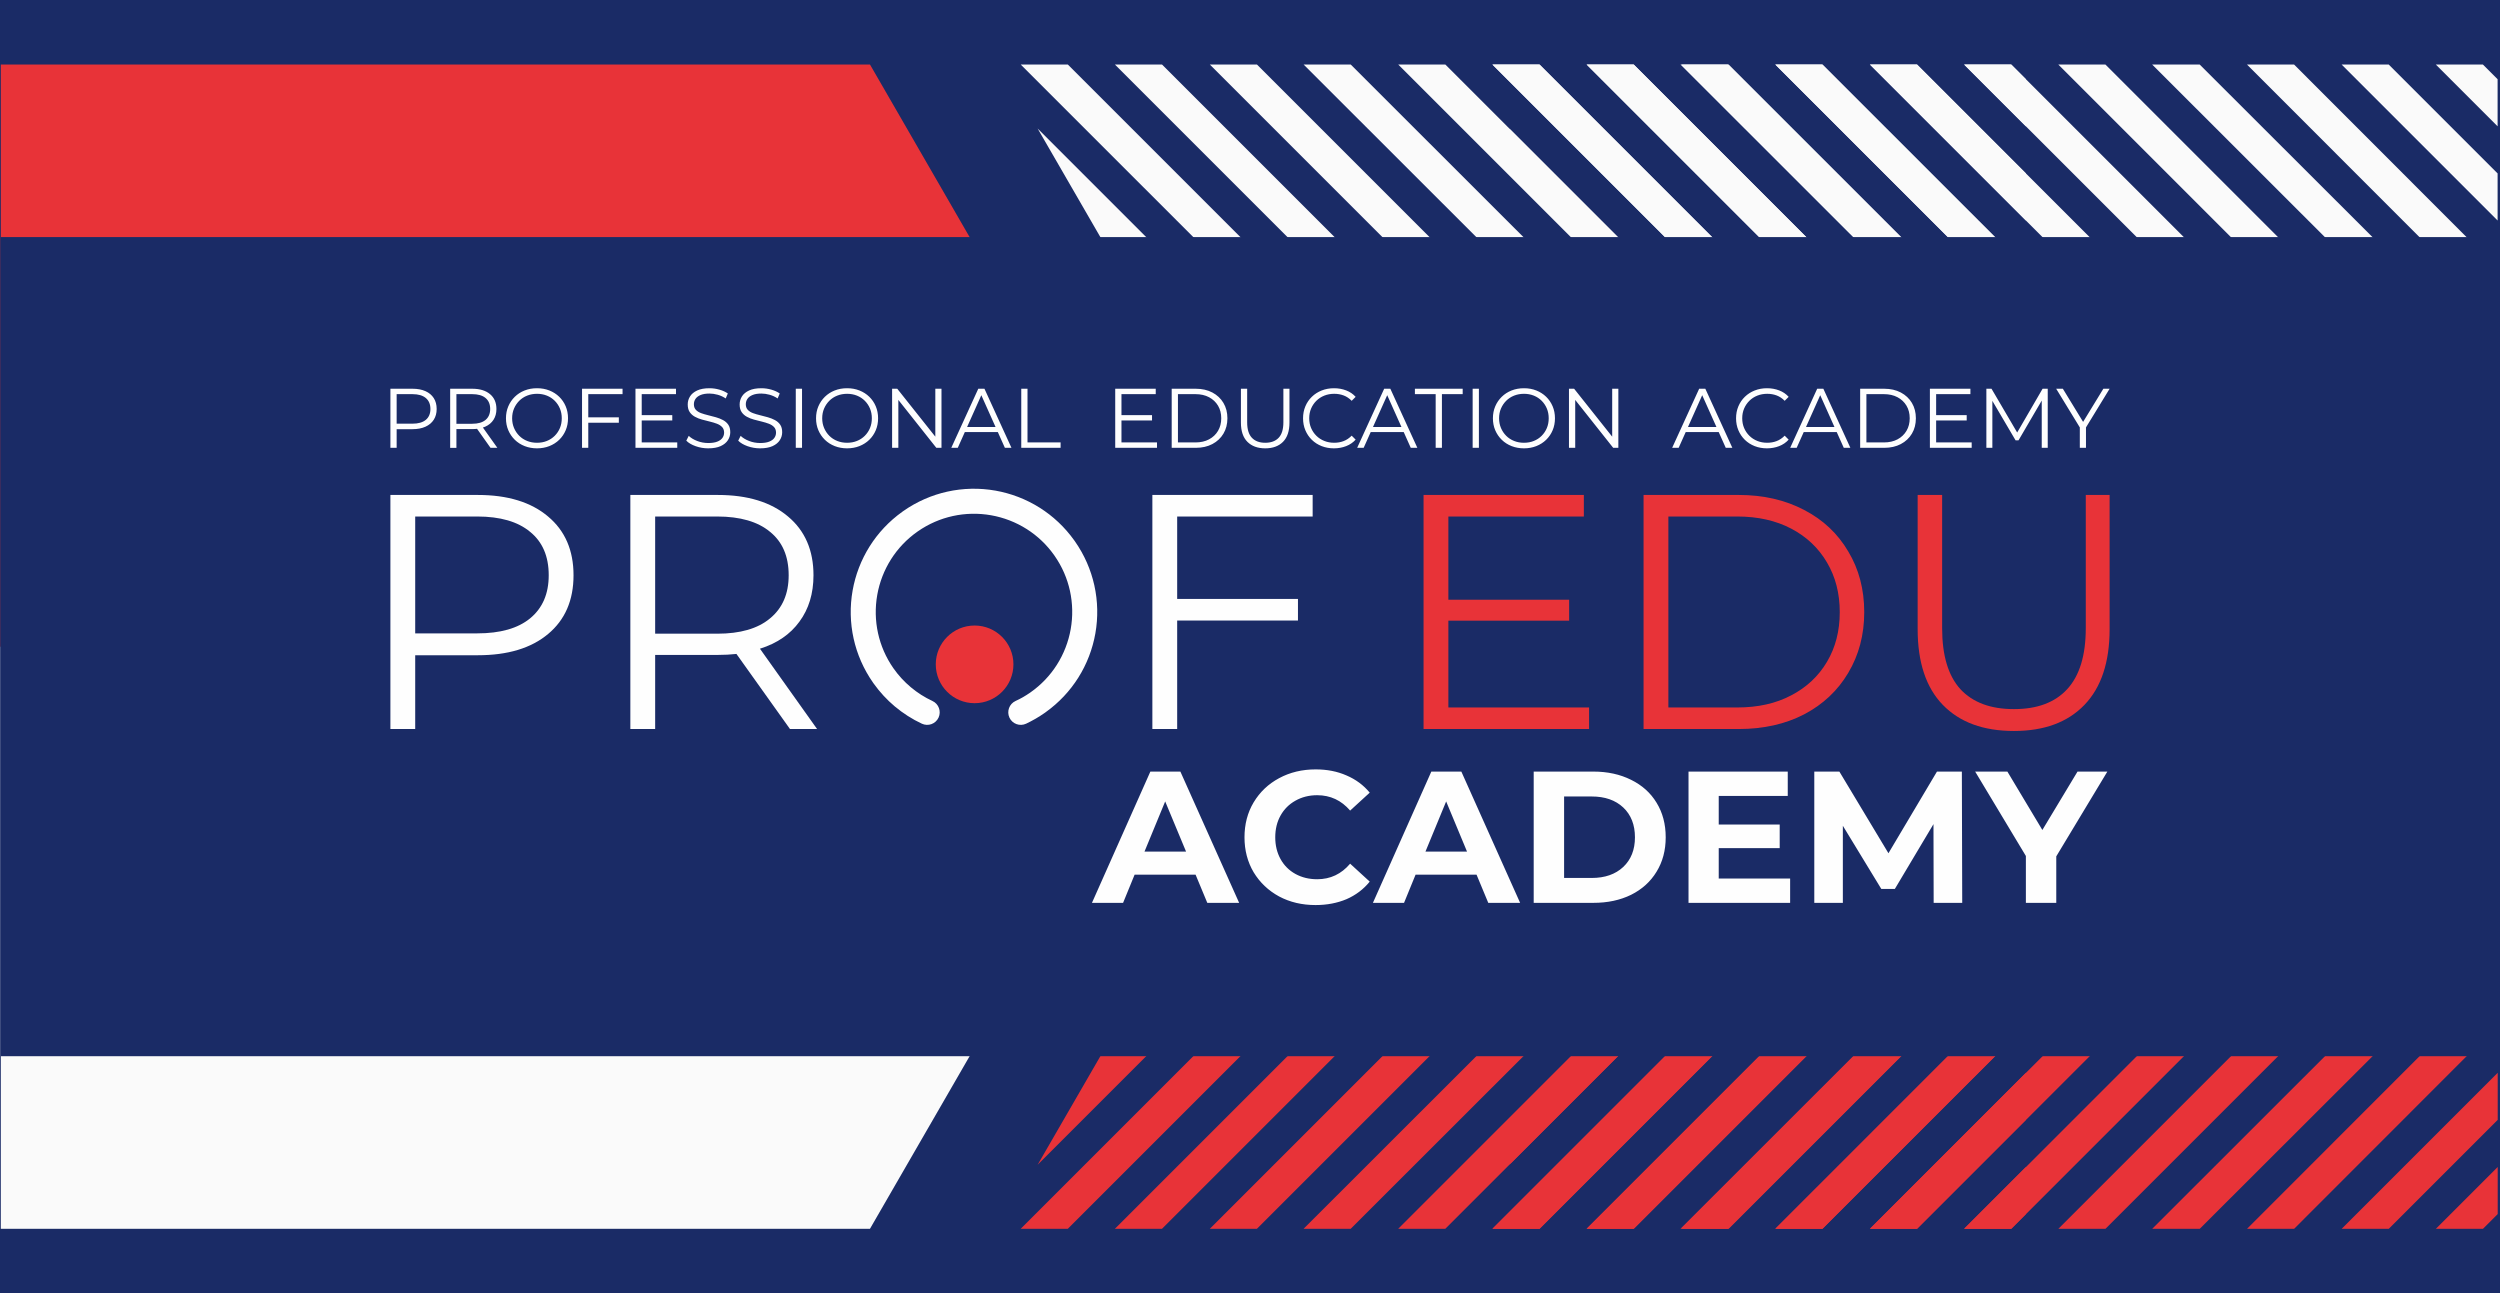
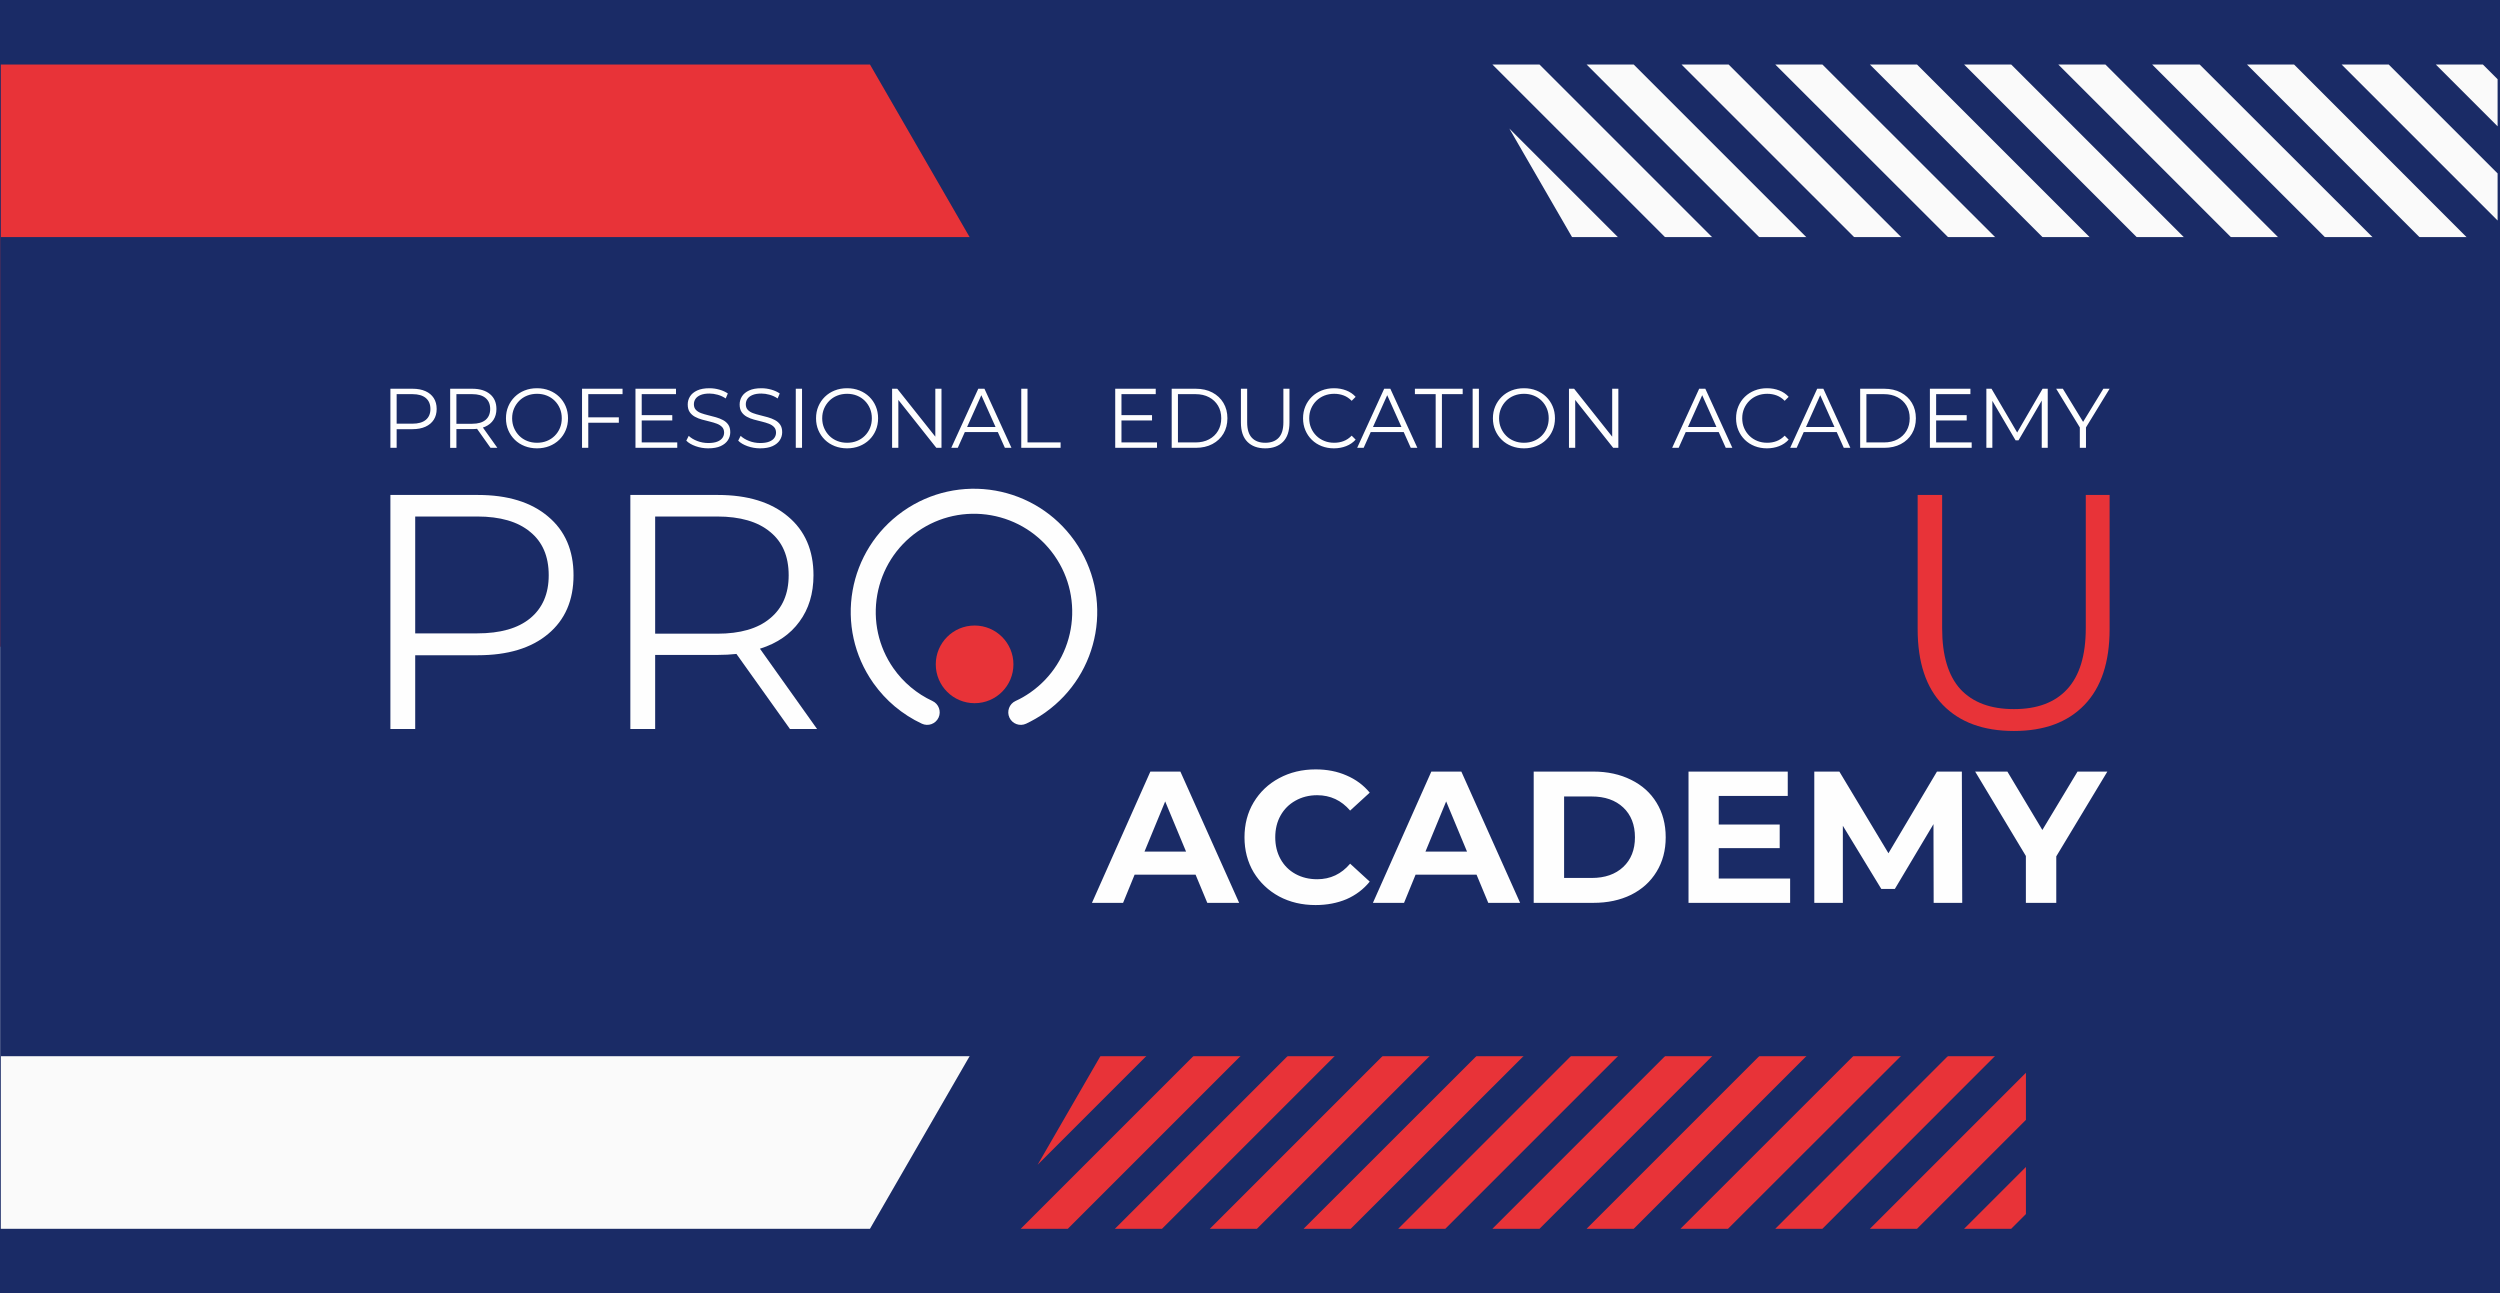
<svg xmlns="http://www.w3.org/2000/svg" xml:space="preserve" width="312.448mm" height="161.634mm" version="1.1" style="shape-rendering:geometricPrecision; text-rendering:geometricPrecision; image-rendering:optimizeQuality; fill-rule:evenodd; clip-rule:evenodd" viewBox="0 0 11630.41 6016.57">
  <rect x="0" y="0" width="11630.41" height="6016.57" fill="#808080" stroke="none" />
  <defs>
    <style type="text/css"> .str0 {stroke:#1A2B66;stroke-width:7.44;stroke-miterlimit:22.926} .fil0 {fill:#1A2B66} .fil4 {fill:#E83338} .fil5 {fill:#FEFEFE} .fil3 {fill:#1A2B66;fill-rule:nonzero} .fil2 {fill:#E83338;fill-rule:nonzero} .fil1 {fill:#FAFAFA;fill-rule:nonzero} .fil6 {fill:#FEFEFE;fill-rule:nonzero} </style>
  </defs>
  <g id="Слой_x0020_1">
    <rect class="fil0 str0" x="3.72" y="3.72" width="11622.97" height="6009.12" />
-     <path class="fil1" d="M6077.75 2761.94l37.09 0 -87.66 -87.61 50.58 87.61zm3278.66 -2461.87l-219.1 0 287.61 287.61 0 -219.1 -68.51 -68.51zm-438.18 0l-219.13 0 725.82 725.82 0 -219.13 -506.69 -506.69zm-440.3 0l-219.05 0 1166.04 1166.77 0 -219.18 -946.99 -947.59zm-439.09 0l-221.07 0 1607.15 1606.13 0 -221.8 -1386.08 -1384.34zm-438.62 0l-219.13 0 2043.83 2043.81 0 -219.13 -1824.7 -1824.68zm-438.21 0l-219.11 0 2461.87 2461.87 20.15 0 0 -198.98 -2262.92 -2262.89zm-438.19 0l-219.13 0 2461.87 2461.87 219.13 0 -2461.87 -2461.87zm-440.12 0l-219.2 0 2463.84 2461.87 219.13 0 -2463.77 -2461.87zm-436.32 0l-219.11 0 2461.9 2461.87 219.08 0 -2461.87 -2461.87zm-441.6 0l-219.12 0 2461.91 2461.87 219.08 0 -2461.87 -2461.87zm-438.22 0l-219.13 0 2461.92 2461.87 219.08 0 -2461.87 -2461.87zm1366.36 2461.87l219.13 0 -1125.88 -1125.83 300.03 519.11 606.72 606.72zm438.22 0l219.13 0 -2164.1 -2164.05 299.98 519.11 1644.99 1644.94z" />
    <path class="fil2" d="M6077.75 3254.63l37.09 0 -87.66 87.61 50.58 -87.61zm3278.66 2461.87l-219.1 0 287.61 -287.61 0 219.1 -68.51 68.51zm-438.18 0l-219.13 0 725.82 -725.82 0 219.13 -506.69 506.69zm-440.3 0l-219.05 0 1166.04 -1166.77 0 219.18 -946.99 947.59zm-439.09 0l-221.07 0 1607.15 -1606.13 0 221.8 -1386.08 1384.34zm-438.62 0l-219.13 0 2043.83 -2043.81 0 219.13 -1824.7 1824.68zm-438.21 0l-219.11 0 2461.87 -2461.87 20.15 0 0 198.98 -2262.92 2262.89zm-438.19 0l-219.13 0 2461.87 -2461.87 219.13 0 -2461.87 2461.87zm-440.12 0l-219.2 0 2463.84 -2461.87 219.13 0 -2463.77 2461.87zm-436.32 0l-219.11 0 2461.9 -2461.87 219.08 0 -2461.87 2461.87zm-441.6 0l-219.12 0 2461.91 -2461.87 219.08 0 -2461.87 2461.87zm-438.22 0l-219.13 0 2461.92 -2461.87 219.08 0 -2461.87 2461.87zm1366.36 -2461.87l219.13 0 -1125.88 1125.83 300.03 -519.11 606.72 -606.72zm438.22 0l219.13 0 -2164.1 2164.05 299.98 -519.11 1644.99 -1644.94z" />
    <path class="fil1" d="M8272.07 2761.94l37.09 0 -87.66 -87.61 50.58 87.61zm3278.66 -2461.87l-219.1 0 287.61 287.61 0 -219.1 -68.51 -68.51zm-438.18 0l-219.13 0 725.82 725.82 0 -219.13 -506.69 -506.69zm-440.3 0l-219.05 0 1166.04 1166.77 0 -219.18 -946.99 -947.59zm-439.09 0l-221.07 0 1607.15 1606.13 0 -221.8 -1386.08 -1384.34zm-438.62 0l-219.13 0 2043.83 2043.81 0 -219.13 -1824.7 -1824.68zm-438.21 0l-219.11 0 2461.87 2461.87 20.15 0 0 -198.98 -2262.92 -2262.89zm-438.19 0l-219.13 0 2461.87 2461.87 219.13 0 -2461.87 -2461.87zm-440.12 0l-219.2 0 2463.84 2461.87 219.13 0 -2463.77 -2461.87zm-436.32 0l-219.11 0 2461.9 2461.87 219.08 0 -2461.87 -2461.87zm-441.6 0l-219.12 0 2461.91 2461.87 219.08 0 -2461.87 -2461.87zm-438.22 0l-219.13 0 2461.92 2461.87 219.08 0 -2461.87 -2461.87zm1366.36 2461.87l219.13 0 -1125.88 -1125.83 300.03 519.11 606.72 606.72zm438.22 0l219.13 0 -2164.1 -2164.05 299.98 519.11 1644.99 1644.94z" />
    <polygon class="fil1" points="5610.71,3008.28 4047.26,5716.5 3.72,5716.5 3.72,3008.28 " />
    <polygon class="fil2" points="5610.71,3008.28 4047.26,300.07 3.72,300.07 3.72,3008.28 " />
-     <path class="fil2" d="M8272.6 3254.63l37.09 0 -87.66 87.61 50.58 -87.61zm3278.66 2461.87l-219.1 0 287.61 -287.61 0 219.1 -68.51 68.51zm-438.18 0l-219.13 0 725.82 -725.82 0 219.13 -506.69 506.69zm-440.3 0l-219.05 0 1166.04 -1166.77 0 219.18 -946.99 947.59zm-439.09 0l-221.07 0 1607.15 -1606.13 0 221.8 -1386.08 1384.34zm-438.62 0l-219.13 0 2043.83 -2043.81 0 219.13 -1824.7 1824.68zm-438.21 0l-219.11 0 2461.87 -2461.87 20.15 0 0 198.98 -2262.92 2262.89zm-438.19 0l-219.13 0 2461.87 -2461.87 219.13 0 -2461.87 2461.87zm-440.12 0l-219.2 0 2463.84 -2461.87 219.13 0 -2463.77 2461.87zm-436.32 0l-219.11 0 2461.9 -2461.87 219.08 0 -2461.87 2461.87zm-441.6 0l-219.12 0 2461.91 -2461.87 219.08 0 -2461.87 2461.87zm-438.22 0l-219.13 0 2461.92 -2461.87 219.08 0 -2461.87 2461.87zm1366.36 -2461.87l219.13 0 -1125.88 1125.83 300.03 -519.11 606.72 -606.72zm438.22 0l219.13 0 -2164.1 2164.05 299.98 -519.11 1644.99 -1644.94z" />
    <path class="fil3" d="M3.72 1102.93l11622.97 0 0 3810.71 -11622.97 0 0 -3810.71zm0 0z" />
    <g id="_2234624687168">
      <g id="_2280078432080">
-         <path class="fil4" d="M7392.62 3291.3c0,33.4 0,66.82 0,100.23 -256.66,0 -513.32,0 -769.98,0 0,-362.97 0,-725.93 0,-1088.89 248.56,0 497.12,0 745.69,0 0,33.4 0,66.82 0,100.23 -210.09,0 -420.18,0 -630.27,0 0,129.08 0,258.17 0,387.26 187.3,0 374.6,0 561.91,0 0,32.39 0,64.78 0,97.18 -187.31,0 -374.61,0 -561.91,0 0,134.66 0,269.32 0,403.99 218.19,0 436.38,0 654.56,0z" />
-         <path class="fil4" d="M7646.12 2302.64c147.81,0 295.64,0 443.47,0 114.28,0 215.65,23.53 303.73,69.85 88.08,45.57 156.41,110.12 205,192.88 49.38,81.99 74.42,176.17 74.42,282.46 0,105.55 -25.05,199.72 -74.42,282.48 -48.6,82 -116.92,146.55 -205,192.86 -88.08,45.57 -189.45,68.35 -303.73,68.35 -147.83,0 -295.65,0 -443.47,0 0,-362.97 0,-725.93 0,-1088.89zm435.86 988.65c96.05,0 179.59,-18.62 250.58,-56.2 71.78,-37.19 127.57,-89.6 167.05,-156.41 39.51,-66.84 59.23,-143.52 59.23,-230.85 0,-86.93 -19.72,-164.01 -59.23,-230.83 -39.48,-67.59 -95.27,-120.37 -167.05,-157.95 -70.99,-37.19 -154.53,-56.18 -250.58,-56.18 -106.82,0 -213.63,0 -320.45,0 0,296.14 0,592.28 0,888.42 106.82,0 213.63,0 320.45,0z" />
-         <path class="fil4" d="M9369.26 3400.62c-142,0 -252.1,-40.22 -331.06,-121.47 -78.22,-80.87 -116.96,-198.22 -116.96,-352.34 0,-208.07 0,-416.13 0,-624.18 37.96,0 75.93,0 113.9,0 0,206.53 0,413.07 0,619.61 0,126.82 28.1,221.35 85.05,284.01 57.72,61.87 140.49,92.62 249.07,92.62 108.21,0 190.6,-30.75 247.54,-92.62 57.73,-62.66 86.57,-157.19 86.57,-284.01 0,-206.54 0,-413.07 0,-619.61 36.95,0 73.9,0 110.87,0 0,208.06 0,416.11 0,624.18 0,154.12 -39.13,271.47 -116.96,352.34 -78.2,81.25 -187.54,121.47 -328.03,121.47z" />
+         <path class="fil4" d="M9369.26 3400.62c-142,0 -252.1,-40.22 -331.06,-121.47 -78.22,-80.87 -116.96,-198.22 -116.96,-352.34 0,-208.07 0,-416.13 0,-624.18 37.96,0 75.93,0 113.9,0 0,206.53 0,413.07 0,619.61 0,126.82 28.1,221.35 85.05,284.01 57.72,61.87 140.49,92.62 249.07,92.62 108.21,0 190.6,-30.75 247.54,-92.62 57.73,-62.66 86.57,-157.19 86.57,-284.01 0,-206.54 0,-413.07 0,-619.61 36.95,0 73.9,0 110.87,0 0,208.06 0,416.11 0,624.18 0,154.12 -39.13,271.47 -116.96,352.34 -78.2,81.25 -187.54,121.47 -328.03,121.47" />
        <path class="fil4" d="M4534.01 2910.05c99.79,0 180.66,80.88 180.66,180.66 0,99.79 -80.88,180.66 -180.66,180.66 -99.78,0 -180.66,-80.87 -180.66,-180.66 0,-99.78 80.88,-180.66 180.66,-180.66z" />
      </g>
      <path class="fil5" d="M2223.17 2302.64c138.58,0 247.54,33.39 326.51,100.23 78.99,66.04 118.47,157.18 118.47,273.37 0,116.54 -39.48,207.65 -118.47,273.33 -78.97,66.06 -187.93,98.72 -326.51,98.72 -97.19,0 -194.38,0 -291.58,0 0,114.41 0,228.82 0,343.23 -38.47,0 -76.94,0 -115.41,0 0,-362.97 0,-725.93 0,-1088.89 135.66,0 271.33,0 406.99,0zm-3.03 643.91c107.07,0 189.09,-23.15 246.04,-69.85 57.7,-47.47 86.57,-114.29 86.57,-200.46 0,-88.12 -28.87,-155.31 -86.57,-202.01 -56.94,-47.45 -138.97,-71.36 -246.04,-71.36 -96.18,0 -192.36,0 -288.54,0 0,181.23 0,362.45 0,543.68 96.18,0 192.36,0 288.54,0z" />
      <path class="fil5" d="M3675.1 3391.53c-83,-116.44 -166.02,-232.87 -249.04,-349.3 -27.36,3.03 -56.2,4.55 -86.56,4.55 -97.2,0 -194.41,0 -291.61,0 0,114.91 0,229.83 0,344.75 -38.47,0 -76.94,0 -115.42,0 0,-362.97 0,-725.93 0,-1088.89 135.68,0 271.35,0 407.03,0 138.55,0 247.52,33.39 326.51,100.23 78.96,66.04 118.44,157.18 118.44,273.37 0,85.01 -22.01,157.17 -65.3,215.64 -42.51,58.85 -104.03,100.97 -183.77,126.05 88.6,124.53 177.2,249.05 265.79,373.59 -42.02,0 -84.05,0 -126.08,0zm-338.67 -443.47c107.07,0 189.09,-23.53 246.04,-71.36 57.72,-47.47 86.57,-114.29 86.57,-200.46 0,-88.12 -28.85,-155.31 -86.57,-202.01 -56.95,-47.45 -138.97,-71.36 -246.04,-71.36 -96.18,0 -192.36,0 -288.54,0 0,181.73 0,363.45 0,545.19 96.18,0 192.36,0 288.54,0z" />
-       <path class="fil5" d="M5476.42 2402.88c0,142.25 0,241.35 0,383.6 187.3,0 374.6,0 561.91,0 0,33.4 0,66.82 0,100.23 -187.31,0 -374.61,0 -561.91,0 0,153.89 0,350.94 0,504.83 -38.48,0 -76.94,0 -115.41,0 0,-362.97 0,-725.94 0,-1088.89 248.56,0 497.12,0 745.68,0 0,33.41 0,66.82 0,100.23 -210.09,0 -420.18,0 -630.26,0l-0.01 0z" />
      <path class="fil5" d="M4338.02 3261.17c14.56,6.77 25.02,18.86 30.12,32.88 5.1,14 4.88,29.97 -1.9,44.53 -6.77,14.55 -18.87,25.01 -32.88,30.12 -14.01,5.1 -29.96,4.87 -44.52,-1.9 -22.53,-10.49 -44.46,-22.56 -65.61,-36.05 -21.22,-13.53 -41.47,-28.38 -60.55,-44.39 -18.3,-15.35 -35.73,-31.97 -52.12,-49.72 -16.3,-17.63 -31.58,-36.4 -45.72,-56.19l-3.28 -4.6c-44.58,-63.69 -74.43,-133.21 -90.27,-204.54 -16.46,-74.13 -17.82,-150.23 -4.87,-223.71 12.79,-72.59 39.59,-142.8 79.56,-206.21 38.53,-61.11 89.33,-115.94 151.65,-160.52l4.71 -3.37c63.68,-44.58 133.2,-74.43 204.54,-90.27 74.13,-16.46 150.24,-17.81 223.73,-4.87 72.6,12.8 142.82,39.6 206.24,79.58 61.12,38.55 115.95,89.36 160.53,151.7l3.33 4.66c44.58,63.69 74.43,133.19 90.27,204.53 16.46,74.13 17.82,150.24 4.88,223.73 -12.81,72.62 -39.63,142.85 -79.62,206.27 -38.54,61.13 -89.36,115.96 -151.72,160.54l-4.58 3.26c-7.37,5.14 -14.36,9.83 -21.02,14.09 -7.22,4.59 -14.26,8.89 -21.05,12.82 -7.88,4.47 -15.54,8.69 -23.03,12.62 -7.73,4.05 -14.88,7.63 -21.36,10.65 -14.57,6.77 -30.52,7 -44.53,1.9 -14.01,-5.11 -26.1,-15.56 -32.88,-30.12 -6.77,-14.56 -7,-30.53 -1.9,-44.54 5.11,-14.01 15.56,-26.1 30.12,-32.87 6.83,-3.15 13.03,-6.19 18.65,-9.07 6.2,-3.21 11.76,-6.24 16.68,-9.06 5.35,-3.15 10.73,-6.42 16.11,-9.82 5.27,-3.32 10.3,-6.64 15.04,-9.91l2.69 -1.85c50.61,-35.45 91.85,-79.38 123.12,-128.51 32.47,-51 54.21,-107.7 64.57,-166.44 10.31,-58.52 9.31,-119.05 -3.61,-177.95 -12.45,-56.69 -35.97,-111.92 -71.11,-162.43l-0.92 -1.36c-35.44,-50.6 -79.35,-91.85 -128.49,-123.12 -51.01,-32.47 -107.71,-54.21 -166.47,-64.58 -58.58,-10.33 -119.17,-9.3 -178.14,3.68 -56.79,12.5 -112.11,36.11 -162.66,71.34l-0.89 0.59c-50.62,35.46 -91.88,79.39 -123.16,128.55 -32.46,50.99 -54.2,107.69 -64.56,166.44 -10.34,58.69 -9.32,119.36 3.69,178.35 12.53,56.83 36.17,112.18 71.49,162.76l0.44 0.58c11.29,16.17 23.79,31.68 37.29,46.38 13.46,14.66 27.94,28.51 43.3,41.39 15.29,12.83 31.41,24.65 48.15,35.31 16.79,10.64 34.33,20.28 52.53,28.75l0 0.01z" />
      <path class="fil5" d="M5562.05 4069.06c-94.54,0 -189.1,0 -283.63,0 -17.89,43.72 -35.78,87.45 -53.65,131.17 -48.27,0 -96.54,0 -144.81,0 90.57,-203.57 181.14,-407.13 271.72,-610.69 46.55,0 93.11,0 139.68,0 91.14,203.56 182.27,407.12 273.41,610.69 -49.4,0 -98.8,0 -148.2,0 -18.17,-43.73 -36.34,-87.45 -54.51,-131.17zm4004.06 -85.17c0,72.11 0,144.23 0,216.34 -47.14,0 -94.26,0 -141.38,0 0,-72.68 0,-145.37 0,-218.04 -78.65,-130.89 -157.3,-261.77 -235.94,-392.65 49.97,0 99.93,0 149.9,0 54.23,90.56 108.45,181.13 162.69,271.69 54.51,-90.57 109.02,-181.14 163.53,-271.69 46.28,0 92.55,0 138.83,0 -79.22,131.45 -158.42,262.89 -237.63,394.35zm-570.4 216.34c-0.28,-122.09 -0.56,-244.17 -0.85,-366.26 -59.91,100.5 -119.81,201.01 -179.71,301.52 -21.01,0 -42.03,0 -63.03,0 -59.62,-97.95 -119.25,-195.91 -178.87,-293.85 0,119.53 0,239.06 0,358.59 -44.29,0 -88.58,0 -132.86,0 0,-203.57 0,-407.13 0,-610.69 38.88,0 77.78,0 116.68,0 76.08,126.62 152.17,253.25 228.27,379.87 75.24,-126.62 150.47,-253.25 225.71,-379.87 38.61,0 77.21,0 115.83,0 0.56,203.56 1.14,407.12 1.71,610.69 -44.3,0 -88.59,0 -132.87,0zm-667.71 -113.29c0,37.76 0,75.53 0,113.29 -157.57,0 -315.15,0 -472.72,0 0,-203.57 0,-407.13 0,-610.69 153.88,0 307.76,0 461.65,0 0,37.76 0,75.51 0,113.28 -107.04,0 -214.08,0 -321.1,0 0,44.28 0,88.57 0,132.87 94.54,0 189.08,0 283.63,0 0,36.62 0,73.24 0,109.87 -94.55,0 -189.1,0 -283.63,0 0,47.12 0,94.25 0,141.38 110.72,0 221.45,0 332.18,0zm-1192.98 -497.4c92.56,0 185.12,0 277.68,0 65.8,0 124.36,12.76 175.46,38.32 51.1,25.12 90.51,60.47 118.4,106.46 28.32,46 42.59,99.64 42.59,160.97 0,60.9 -14.27,114.13 -42.59,160.14 -27.89,46 -67.29,81.76 -118.4,107.31 -51.09,25.13 -109.66,37.48 -175.46,37.48 -92.56,0 -185.12,0 -277.68,0 0,-203.57 0,-407.13 0,-610.69zm270.02 494.85c61.32,0 110.07,-17.03 146.49,-51.1 36.21,-34.07 54.52,-80.08 54.52,-137.99 0,-58.34 -18.31,-104.77 -54.52,-138.83 -36.42,-34.08 -85.17,-51.11 -146.49,-51.11 -42.88,0 -85.74,0 -128.61,0 0,126.34 0,252.68 0,379.02 42.87,0 85.73,0 128.61,0zm-535.92 -15.32c-94.54,0 -189.09,0 -283.64,0 -17.89,43.72 -35.77,87.45 -53.65,131.17 -48.26,0 -96.53,0 -144.8,0 90.57,-203.57 181.14,-407.13 271.71,-610.69 46.56,0 93.12,0 139.69,0 91.13,203.56 182.27,407.12 273.41,610.69 -49.41,0 -98.81,0 -148.2,0 -18.18,-43.73 -36.35,-87.45 -54.52,-131.17zm-44.3 -107.32c-32.36,-77.8 -64.72,-155.59 -97.08,-233.39 -32.08,77.8 -64.17,155.59 -96.26,233.39 64.45,0 128.89,0 193.34,0zm-704.74 248.7c-62.6,0 -119.03,-13.2 -169.49,-40.03 -50.04,-27.24 -89.44,-64.73 -118.39,-112.43 -28.53,-48.11 -42.59,-102.41 -42.59,-162.68 0,-60.68 14.06,-114.98 42.59,-162.67 28.95,-48.13 68.35,-85.61 118.39,-112.44 50.46,-27.26 107.31,-40.89 170.34,-40.89 52.82,0 100.52,9.37 143.11,28.11 43,18.31 79.2,44.93 108.16,80.07 -30.37,27.81 -60.75,55.63 -91.13,83.46 -40.89,-47.68 -91.99,-71.54 -153.32,-71.54 -37.46,0 -71.32,8.52 -101.34,25.55 -29.61,16.61 -52.6,39.61 -69,68.99 -16.6,29.59 -24.69,63.45 -24.69,101.35 0,37.49 8.09,71.34 24.69,101.37 16.4,29.59 39.39,52.58 69,68.97 30.02,16.61 63.88,24.71 101.34,24.71 61.33,0 112.43,-24.05 153.32,-72.39 30.38,27.82 60.76,55.65 91.13,83.47 -28.96,35.76 -65.16,63.03 -108.16,81.76 -43.24,18.11 -91.14,27.25 -143.95,27.25zm-602.34 -248.7c-32.37,-77.8 -64.74,-155.59 -97.1,-233.39 -32.08,77.8 -64.17,155.59 -96.25,233.39 64.45,0 128.89,0 193.34,0z" />
      <path class="fil6" d="M7299.1 2083.39l0 -274.91 23.96 0 189.68 238.79 -12.56 0 0 -238.79 28.66 0 0 274.91 -23.95 0 -189.31 -238.78 12.57 0 0 238.78 -29.06 0zm-209.32 -23.56c16.49,0 31.74,-2.82 45.74,-8.45 14.01,-5.62 26.19,-13.61 36.53,-23.95 10.34,-10.34 18.39,-22.39 24.15,-36.13 5.77,-13.75 8.64,-28.87 8.64,-45.36 0,-16.5 -2.87,-31.62 -8.64,-45.36 -5.76,-13.75 -13.81,-25.79 -24.15,-36.14 -10.34,-10.34 -22.52,-18.33 -36.53,-23.96 -14,-5.63 -29.25,-8.44 -45.74,-8.44 -16.5,0 -31.81,2.81 -45.95,8.44 -14.14,5.62 -26.38,13.61 -36.71,23.96 -10.34,10.35 -18.47,22.39 -24.36,36.14 -5.89,13.74 -8.84,28.86 -8.84,45.36 0,16.23 2.95,31.29 8.84,45.17 5.89,13.87 14.01,25.98 24.36,36.33 10.34,10.34 22.57,18.33 36.71,23.95 14.14,5.63 29.45,8.45 45.95,8.45zm0 25.91c-20.69,0 -39.86,-3.47 -57.53,-10.4 -17.68,-6.94 -33,-16.76 -45.96,-29.46 -12.96,-12.69 -23.03,-27.49 -30.24,-44.37 -7.2,-16.88 -10.8,-35.42 -10.8,-55.57 0,-20.16 3.6,-38.69 10.8,-55.57 7.2,-16.89 17.28,-31.69 30.24,-44.38 12.96,-12.7 28.22,-22.51 45.77,-29.45 17.53,-6.95 36.77,-10.41 57.73,-10.41 20.68,0 39.8,3.46 57.34,10.41 17.54,6.94 32.79,16.69 45.76,29.26 12.96,12.57 23.03,27.36 30.24,44.37 7.2,17.03 10.8,35.62 10.8,55.78 0,20.15 -3.6,38.74 -10.8,55.76 -7.2,17.02 -17.28,31.81 -30.24,44.37 -12.96,12.57 -28.21,22.32 -45.76,29.27 -17.54,6.93 -36.65,10.4 -57.34,10.4l0 -0zm-238.78 -2.36l0 -274.91 29.06 0 0 274.91 -29.06 0zm-172.03 0l0 -249.77 -96.62 0 0 -25.14 222.28 0 0 25.14 -96.61 0 0 249.77 -29.06 0 0 0zm-315.75 -73.44l8.64 -23.57 159.85 0 8.64 23.57 -177.12 0zm-49.48 73.44l125.66 -274.91 28.68 0 125.68 274.91 -30.63 0 -115.46 -258.02 11.78 0 -115.46 258.02 -30.24 0zm-108.01 2.36c-20.68,0 -39.79,-3.47 -57.34,-10.4 -17.54,-6.94 -32.72,-16.7 -45.56,-29.27 -12.83,-12.56 -22.84,-27.36 -30.04,-44.37 -7.2,-17.02 -10.8,-35.61 -10.8,-55.76 0,-20.16 3.6,-38.75 10.8,-55.78 7.2,-17.02 17.27,-31.8 30.24,-44.37 12.96,-12.57 28.22,-22.32 45.76,-29.26 17.54,-6.94 36.65,-10.41 57.33,-10.41 19.9,0 38.63,3.34 56.17,10.02 17.54,6.67 32.33,16.69 44.37,30.04l-18.45 18.46c-11.26,-11.52 -23.7,-19.83 -37.32,-24.95 -13.61,-5.11 -28.27,-7.66 -43.98,-7.66 -16.5,0 -31.81,2.81 -45.95,8.44 -14.14,5.62 -26.45,13.61 -36.91,23.96 -10.48,10.35 -18.66,22.39 -24.56,36.14 -5.89,13.74 -8.84,28.86 -8.84,45.36 0,16.49 2.95,31.61 8.84,45.36 5.9,13.74 14.08,25.79 24.56,36.13 10.46,10.34 22.77,18.33 36.91,23.95 14.14,5.63 29.45,8.45 45.95,8.45 15.71,0 30.37,-2.62 43.98,-7.87 13.61,-5.24 26.06,-13.61 37.32,-25.14l18.45 18.46c-12.04,13.35 -26.83,23.44 -44.37,30.25 -17.54,6.81 -36.4,10.21 -56.56,10.21zm-319.67 0c-35.08,0 -62.7,-10.07 -82.86,-30.24 -20.16,-20.17 -30.24,-50.01 -30.24,-89.54l0 -157.49 29.06 0 0 156.31c0,32.46 7.33,56.42 22,71.87 14.67,15.44 35.34,23.18 62.05,23.18 26.97,0 47.78,-7.74 62.45,-23.18 14.67,-15.45 21.99,-39.41 21.99,-71.87l0 -156.31 28.28 0 0 157.49c0,39.54 -10.01,69.38 -30.04,89.54 -20.03,20.16 -47.59,30.24 -82.67,30.24zm-406.09 -27.49l81.3 0c24.34,0 45.49,-4.78 63.42,-14.34 17.94,-9.56 31.88,-22.77 41.82,-39.67 9.96,-16.88 14.93,-36.33 14.93,-58.31 0,-22.26 -4.97,-41.76 -14.93,-58.52 -9.95,-16.75 -23.89,-29.91 -41.82,-39.46 -17.93,-9.56 -39.08,-14.34 -63.42,-14.34l-81.3 0 0 224.64zm-29.06 25.13l0 -274.91 111.92 0c29.33,0 55.05,5.83 77.17,17.48 22.13,11.66 39.35,27.82 51.65,48.5 12.31,20.67 18.45,44.51 18.45,71.48 0,26.97 -6.14,50.8 -18.45,71.48 -12.3,20.68 -29.52,36.85 -51.65,48.51 -22.12,11.65 -47.84,17.47 -77.17,17.47l-111.92 0zm-236.83 -127.24l0 -24.74 145.32 0 0 24.74 -145.32 0zm-25.91 127.24l0 -274.91 188.51 0 0 25.14 -159.45 0 0 224.64 165.34 0 0 25.14 -194.4 0zm-437.11 0l0 -274.91 29.05 0 0 249.78 153.95 0 0 25.14 -183 0zm-276.09 -73.44l8.64 -23.57 159.83 0 8.64 23.57 -177.11 0zm-49.49 73.44l125.67 -274.91 28.68 0 125.67 274.91 -30.63 0 -115.46 -258.02 11.79 0 -115.46 258.02 -30.25 0zm-275.3 0l0 -274.91 23.95 0 189.69 238.78 -12.57 0 0 -238.78 28.67 0 0 274.91 -23.95 0 -189.31 -238.78 12.57 0 0 238.78 -29.05 0zm-209.32 -23.56c16.49,0 31.74,-2.82 45.75,-8.45 14.01,-5.63 26.19,-13.61 36.53,-23.95 10.34,-10.34 18.39,-22.39 24.15,-36.13 5.76,-13.75 8.64,-28.87 8.64,-45.36 0,-16.5 -2.87,-31.62 -8.64,-45.36 -5.77,-13.75 -13.82,-25.79 -24.15,-36.14 -10.34,-10.34 -22.52,-18.33 -36.53,-23.95 -14,-5.63 -29.26,-8.44 -45.75,-8.44 -16.5,0 -31.81,2.81 -45.95,8.44 -14.14,5.62 -26.38,13.61 -36.72,23.95 -10.34,10.35 -18.46,22.39 -24.35,36.14 -5.9,13.74 -8.84,28.86 -8.84,45.36 0,16.24 2.94,31.29 8.84,45.17 5.89,13.87 14.01,25.99 24.35,36.33 10.34,10.34 22.58,18.33 36.72,23.95 14.14,5.63 29.45,8.45 45.95,8.45zm0 25.91c-20.69,0 -39.87,-3.47 -57.53,-10.4 -17.67,-6.95 -33,-16.76 -45.96,-29.46 -12.96,-12.69 -23.03,-27.49 -30.24,-44.37 -7.2,-16.88 -10.8,-35.42 -10.8,-55.57 0,-20.16 3.6,-38.69 10.8,-55.57 7.21,-16.89 17.28,-31.69 30.24,-44.39 12.96,-12.69 28.22,-22.51 45.77,-29.45 17.54,-6.94 36.78,-10.41 57.73,-10.41 20.68,0 39.8,3.47 57.34,10.41 17.54,6.94 32.79,16.69 45.74,29.26 12.96,12.57 23.04,27.36 30.24,44.37 7.2,17.03 10.81,35.61 10.81,55.78 0,20.15 -3.61,38.74 -10.81,55.76 -7.2,17.02 -17.27,31.81 -30.24,44.37 -12.96,12.57 -28.21,22.32 -45.74,29.27 -17.54,6.93 -36.66,10.4 -57.34,10.4l0 -0zm-238.78 -2.36l0 -274.91 29.06 0 0 274.91 -29.06 0zm-165.74 2.36c-20.42,0 -39.99,-3.35 -58.72,-10.02 -18.72,-6.67 -33.18,-15.24 -43.4,-25.72l11.38 -22.38c9.69,9.42 22.71,17.35 39.08,23.76 16.36,6.42 33.58,9.62 51.65,9.62 17.28,0 31.36,-2.16 42.22,-6.48 10.87,-4.31 18.85,-10.14 23.96,-17.47 5.1,-7.32 7.66,-15.44 7.66,-24.34 0,-10.74 -3.08,-19.38 -9.22,-25.92 -6.16,-6.55 -14.22,-11.72 -24.17,-15.52 -9.95,-3.79 -20.94,-7.14 -32.98,-10.01 -12.05,-2.88 -24.1,-5.97 -36.13,-9.24 -12.04,-3.26 -23.1,-7.65 -33.18,-13.16 -10.08,-5.49 -18.19,-12.76 -24.36,-21.79 -6.15,-9.03 -9.23,-20.88 -9.23,-35.54 0,-13.62 3.6,-26.12 10.8,-37.51 7.2,-11.39 18.27,-20.55 33.18,-27.49 14.92,-6.94 34.04,-10.41 57.34,-10.41 15.46,0 30.77,2.16 45.96,6.48 15.18,4.31 28.27,10.28 39.27,17.87l-9.82 23.17c-11.78,-7.85 -24.28,-13.62 -37.51,-17.28 -13.22,-3.67 -25.98,-5.49 -38.28,-5.49 -16.5,0 -30.11,2.21 -40.85,6.67 -10.73,4.45 -18.66,10.41 -23.77,17.86 -5.1,7.47 -7.66,15.91 -7.66,25.33 0,10.73 3.07,19.37 9.24,25.92 6.14,6.54 14.27,11.65 24.34,15.31 10.08,3.67 21.14,6.93 33.19,9.83 12.04,2.88 24.02,6.02 35.93,9.42 11.91,3.41 22.91,7.78 32.99,13.16 10.08,5.37 18.2,12.51 24.34,21.41 6.16,8.89 9.24,20.54 9.24,34.94 0,13.36 -3.67,25.73 -11,37.11 -7.33,11.4 -18.53,20.55 -33.57,27.5 -15.06,6.93 -34.36,10.4 -57.93,10.4zm-241.53 0c-20.42,0 -39.99,-3.35 -58.72,-10.02 -18.72,-6.67 -33.18,-15.24 -43.39,-25.72l11.38 -22.38c9.69,9.42 22.71,17.35 39.08,23.76 16.37,6.42 33.58,9.62 51.65,9.62 17.28,0 31.36,-2.16 42.22,-6.48 10.87,-4.31 18.85,-10.14 23.96,-17.47 5.1,-7.32 7.66,-15.44 7.66,-24.34 0,-10.74 -3.09,-19.38 -9.23,-25.92 -6.16,-6.55 -14.21,-11.72 -24.16,-15.52 -9.95,-3.79 -20.95,-7.14 -32.99,-10.01 -12.04,-2.88 -24.09,-5.97 -36.13,-9.24 -12.05,-3.26 -23.11,-7.65 -33.18,-13.16 -10.08,-5.49 -18.19,-12.76 -24.36,-21.79 -6.15,-9.03 -9.23,-20.88 -9.23,-35.54 0,-13.62 3.6,-26.12 10.8,-37.51 7.2,-11.39 18.27,-20.55 33.2,-27.49 14.92,-6.94 34.03,-10.41 57.32,-10.41 15.46,0 30.77,2.16 45.96,6.48 15.18,4.31 28.28,10.28 39.27,17.87l-9.82 23.17c-11.78,-7.85 -24.28,-13.62 -37.51,-17.28 -13.22,-3.67 -25.98,-5.49 -38.28,-5.49 -16.5,0 -30.12,2.21 -40.85,6.67 -10.73,4.45 -18.66,10.41 -23.76,17.86 -5.1,7.47 -7.66,15.91 -7.66,25.33 0,10.73 3.07,19.37 9.24,25.92 6.14,6.54 14.27,11.65 24.34,15.31 10.07,3.67 21.14,6.93 33.19,9.83 12.04,2.88 24.02,6.02 35.93,9.42 11.91,3.41 22.91,7.78 32.99,13.16 10.08,5.37 18.2,12.51 24.34,21.41 6.16,8.89 9.24,20.54 9.24,34.94 0,13.36 -3.67,25.73 -11,37.11 -7.33,11.4 -18.53,20.55 -33.57,27.5 -15.06,6.93 -34.36,10.4 -57.93,10.4zm-312.63 -129.6l0 -24.74 145.32 0 0 24.74 -145.32 0zm-25.91 127.24l0 -274.91 188.5 0 0 25.14 -159.45 0 0 224.64 165.34 0 0 25.14 -194.4 0zm-222.68 -116.65l0 -25.13 145.32 0 0 25.13 -145.32 0zm-25.91 116.65l0 -274.91 188.5 0 0 25.14 -159.44 0 0 249.78 -29.06 0zm-209.33 -23.56c16.5,0 31.74,-2.82 45.75,-8.45 14.02,-5.63 26.19,-13.61 36.53,-23.95 10.34,-10.34 18.38,-22.39 24.15,-36.13 5.75,-13.75 8.64,-28.87 8.64,-45.36 0,-16.5 -2.88,-31.62 -8.64,-45.36 -5.77,-13.75 -13.81,-25.79 -24.15,-36.14 -10.35,-10.34 -22.51,-18.33 -36.53,-23.95 -14,-5.63 -29.25,-8.44 -45.75,-8.44 -16.5,0 -31.81,2.81 -45.94,8.44 -14.14,5.62 -26.38,13.61 -36.72,23.95 -10.34,10.35 -18.45,22.39 -24.35,36.14 -5.9,13.74 -8.83,28.86 -8.83,45.36 0,16.24 2.94,31.29 8.83,45.17 5.9,13.87 14.01,25.99 24.35,36.33 10.35,10.34 22.58,18.33 36.72,23.95 14.13,5.63 29.44,8.45 45.94,8.45zm0 25.91c-20.68,0 -39.86,-3.47 -57.53,-10.4 -17.68,-6.95 -32.99,-16.76 -45.95,-29.46 -12.96,-12.69 -23.04,-27.49 -30.24,-44.37 -7.2,-16.88 -10.81,-35.42 -10.81,-55.57 0,-20.16 3.61,-38.69 10.81,-55.57 7.2,-16.89 17.28,-31.69 30.24,-44.39 12.96,-12.69 28.21,-22.51 45.76,-29.45 17.54,-6.94 36.78,-10.41 57.73,-10.41 20.68,0 39.8,3.47 57.34,10.41 17.54,6.94 32.79,16.69 45.75,29.26 12.96,12.57 23.04,27.36 30.23,44.37 7.21,17.03 10.81,35.61 10.81,55.78 0,20.15 -3.6,38.74 -10.81,55.76 -7.19,17.02 -17.27,31.81 -30.23,44.37 -12.96,12.57 -28.2,22.32 -45.75,29.27 -17.54,6.93 -36.66,10.4 -57.34,10.4l0 -0zm-375.06 -100.54l-12.96 -13.74 86.01 0c27.49,0 48.37,-6.03 62.64,-18.07 14.27,-12.05 21.4,-28.94 21.4,-50.66 0,-21.99 -7.13,-39.01 -21.4,-51.06 -14.27,-12.03 -35.15,-18.06 -62.64,-18.06l-86.01 0 12.96 -13.74 0 165.32zm158.66 98.19l-70.68 -99.76 31.41 0 71.09 99.76 -31.81 0zm-187.72 0l0 -274.91 102.9 0c34.81,0 62.25,8.32 82.27,24.94 20.03,16.63 30.05,39.73 30.05,69.32 0,19.38 -4.52,36.07 -13.56,50.08 -9.03,14 -21.92,24.74 -38.69,32.2 -16.75,7.46 -36.79,11.19 -60.08,11.19l-86.8 0 12.96 -13.35 0 100.54 -29.06 0zm-248.99 -98.19l-12.96 -14.14 86.01 0c27.49,0 48.36,-5.95 62.64,-17.86 14.28,-11.92 21.41,-28.74 21.41,-50.47 0,-21.99 -7.13,-39.01 -21.41,-51.06 -14.27,-12.03 -35.15,-18.06 -62.64,-18.06l-86.01 0 12.96 -13.74 0 165.32zm-29.06 98.19l0 -274.91 102.89 0c23.29,0 43.34,3.73 60.08,11.2 16.77,7.46 29.66,18.19 38.69,32.21 9.04,14 13.56,30.96 13.56,50.85 0,19.38 -4.52,36.07 -13.56,50.08 -9.03,14 -21.92,24.81 -38.69,32.39 -16.75,7.59 -36.79,11.39 -60.08,11.39l-86.79 0 12.96 -13.74 0 100.54 -29.06 0zm7859.43 0l0 -102.11 6.67 18.07 -116.63 -190.87 31.02 0 102.5 167.7 -16.5 0 102.5 -167.7 29.08 0 -116.64 190.87 6.67 -18.07 0 102.11 -28.66 0zm-434.75 0l0 -274.91 23.95 0 125.68 214.43 -12.57 0 124.49 -214.43 23.96 0 0 274.91 -27.88 0 0 -231.32 6.67 0 -114.67 196.37 -13.75 0 -115.46 -196.37 7.47 0 0 231.32 -27.88 0zm-236.83 -127.24l0 -24.74 145.32 0 0 24.74 -145.32 0zm-25.91 127.24l0 -274.91 188.5 0 0 25.14 -159.45 0 0 224.64 165.35 0 0 25.14 -194.4 0zm-295.34 -25.13l81.29 0c24.35,0 45.49,-4.78 63.43,-14.34 17.93,-9.56 31.88,-22.77 41.82,-39.67 9.96,-16.88 14.93,-36.33 14.93,-58.31 0,-22.26 -4.98,-41.76 -14.93,-58.52 -9.95,-16.75 -23.89,-29.91 -41.82,-39.46 -17.94,-9.56 -39.08,-14.34 -63.43,-14.34l-81.29 0 0 224.64zm-29.06 25.13l0 -274.91 111.92 0c29.32,0 55.05,5.83 77.18,17.48 22.11,11.66 39.33,27.82 51.64,48.5 12.31,20.67 18.46,44.51 18.46,71.48 0,26.97 -6.15,50.8 -18.46,71.48 -12.3,20.68 -29.52,36.85 -51.64,48.51 -22.13,11.65 -47.85,17.47 -77.18,17.47l-111.92 0zm-276.09 -73.44l8.64 -23.57 159.85 0 8.64 23.57 -177.12 0zm-49.48 73.44l125.67 -274.91 28.67 0 125.68 274.91 -30.63 0 -115.46 -258.02 11.78 0 -115.46 258.02 -30.24 0zm-108.01 2.36c-20.68,0 -39.79,-3.47 -57.34,-10.4 -17.54,-6.95 -32.73,-16.7 -45.56,-29.27 -12.83,-12.56 -22.84,-27.36 -30.04,-44.37 -7.2,-17.02 -10.8,-35.61 -10.8,-55.76 0,-20.16 3.6,-38.75 10.8,-55.77 7.2,-17.02 17.28,-31.8 30.24,-44.37 12.96,-12.57 28.22,-22.32 45.77,-29.26 17.54,-6.94 36.64,-10.41 57.32,-10.41 19.9,0 38.62,3.34 56.17,10.02 17.55,6.67 32.33,16.69 44.38,30.04l-18.46 18.46c-11.26,-11.52 -23.7,-19.83 -37.32,-24.94 -13.61,-5.11 -28.27,-7.66 -43.98,-7.66 -16.5,0 -31.81,2.81 -45.96,8.44 -14.14,5.62 -26.44,13.61 -36.91,23.95 -10.47,10.35 -18.66,22.39 -24.55,36.14 -5.89,13.74 -8.84,28.86 -8.84,45.36 0,16.49 2.95,31.61 8.84,45.36 5.89,13.74 14.08,25.79 24.55,36.13 10.47,10.34 22.77,18.33 36.91,23.95 14.14,5.63 29.45,8.45 45.96,8.45 15.7,0 30.37,-2.62 43.98,-7.86 13.62,-5.24 26.06,-13.61 37.32,-25.14l18.46 18.46c-12.05,13.35 -26.83,23.44 -44.38,30.24 -17.54,6.81 -36.4,10.21 -56.56,10.21zm-391.55 -75.8l8.64 -23.57 159.85 0 8.64 23.57 -177.12 0zm-49.48 73.44l125.67 -274.91 28.67 0 125.68 274.91 -30.63 0 -115.47 -258.02 11.78 0 -115.46 258.02 -30.24 0z" />
    </g>
  </g>
</svg>